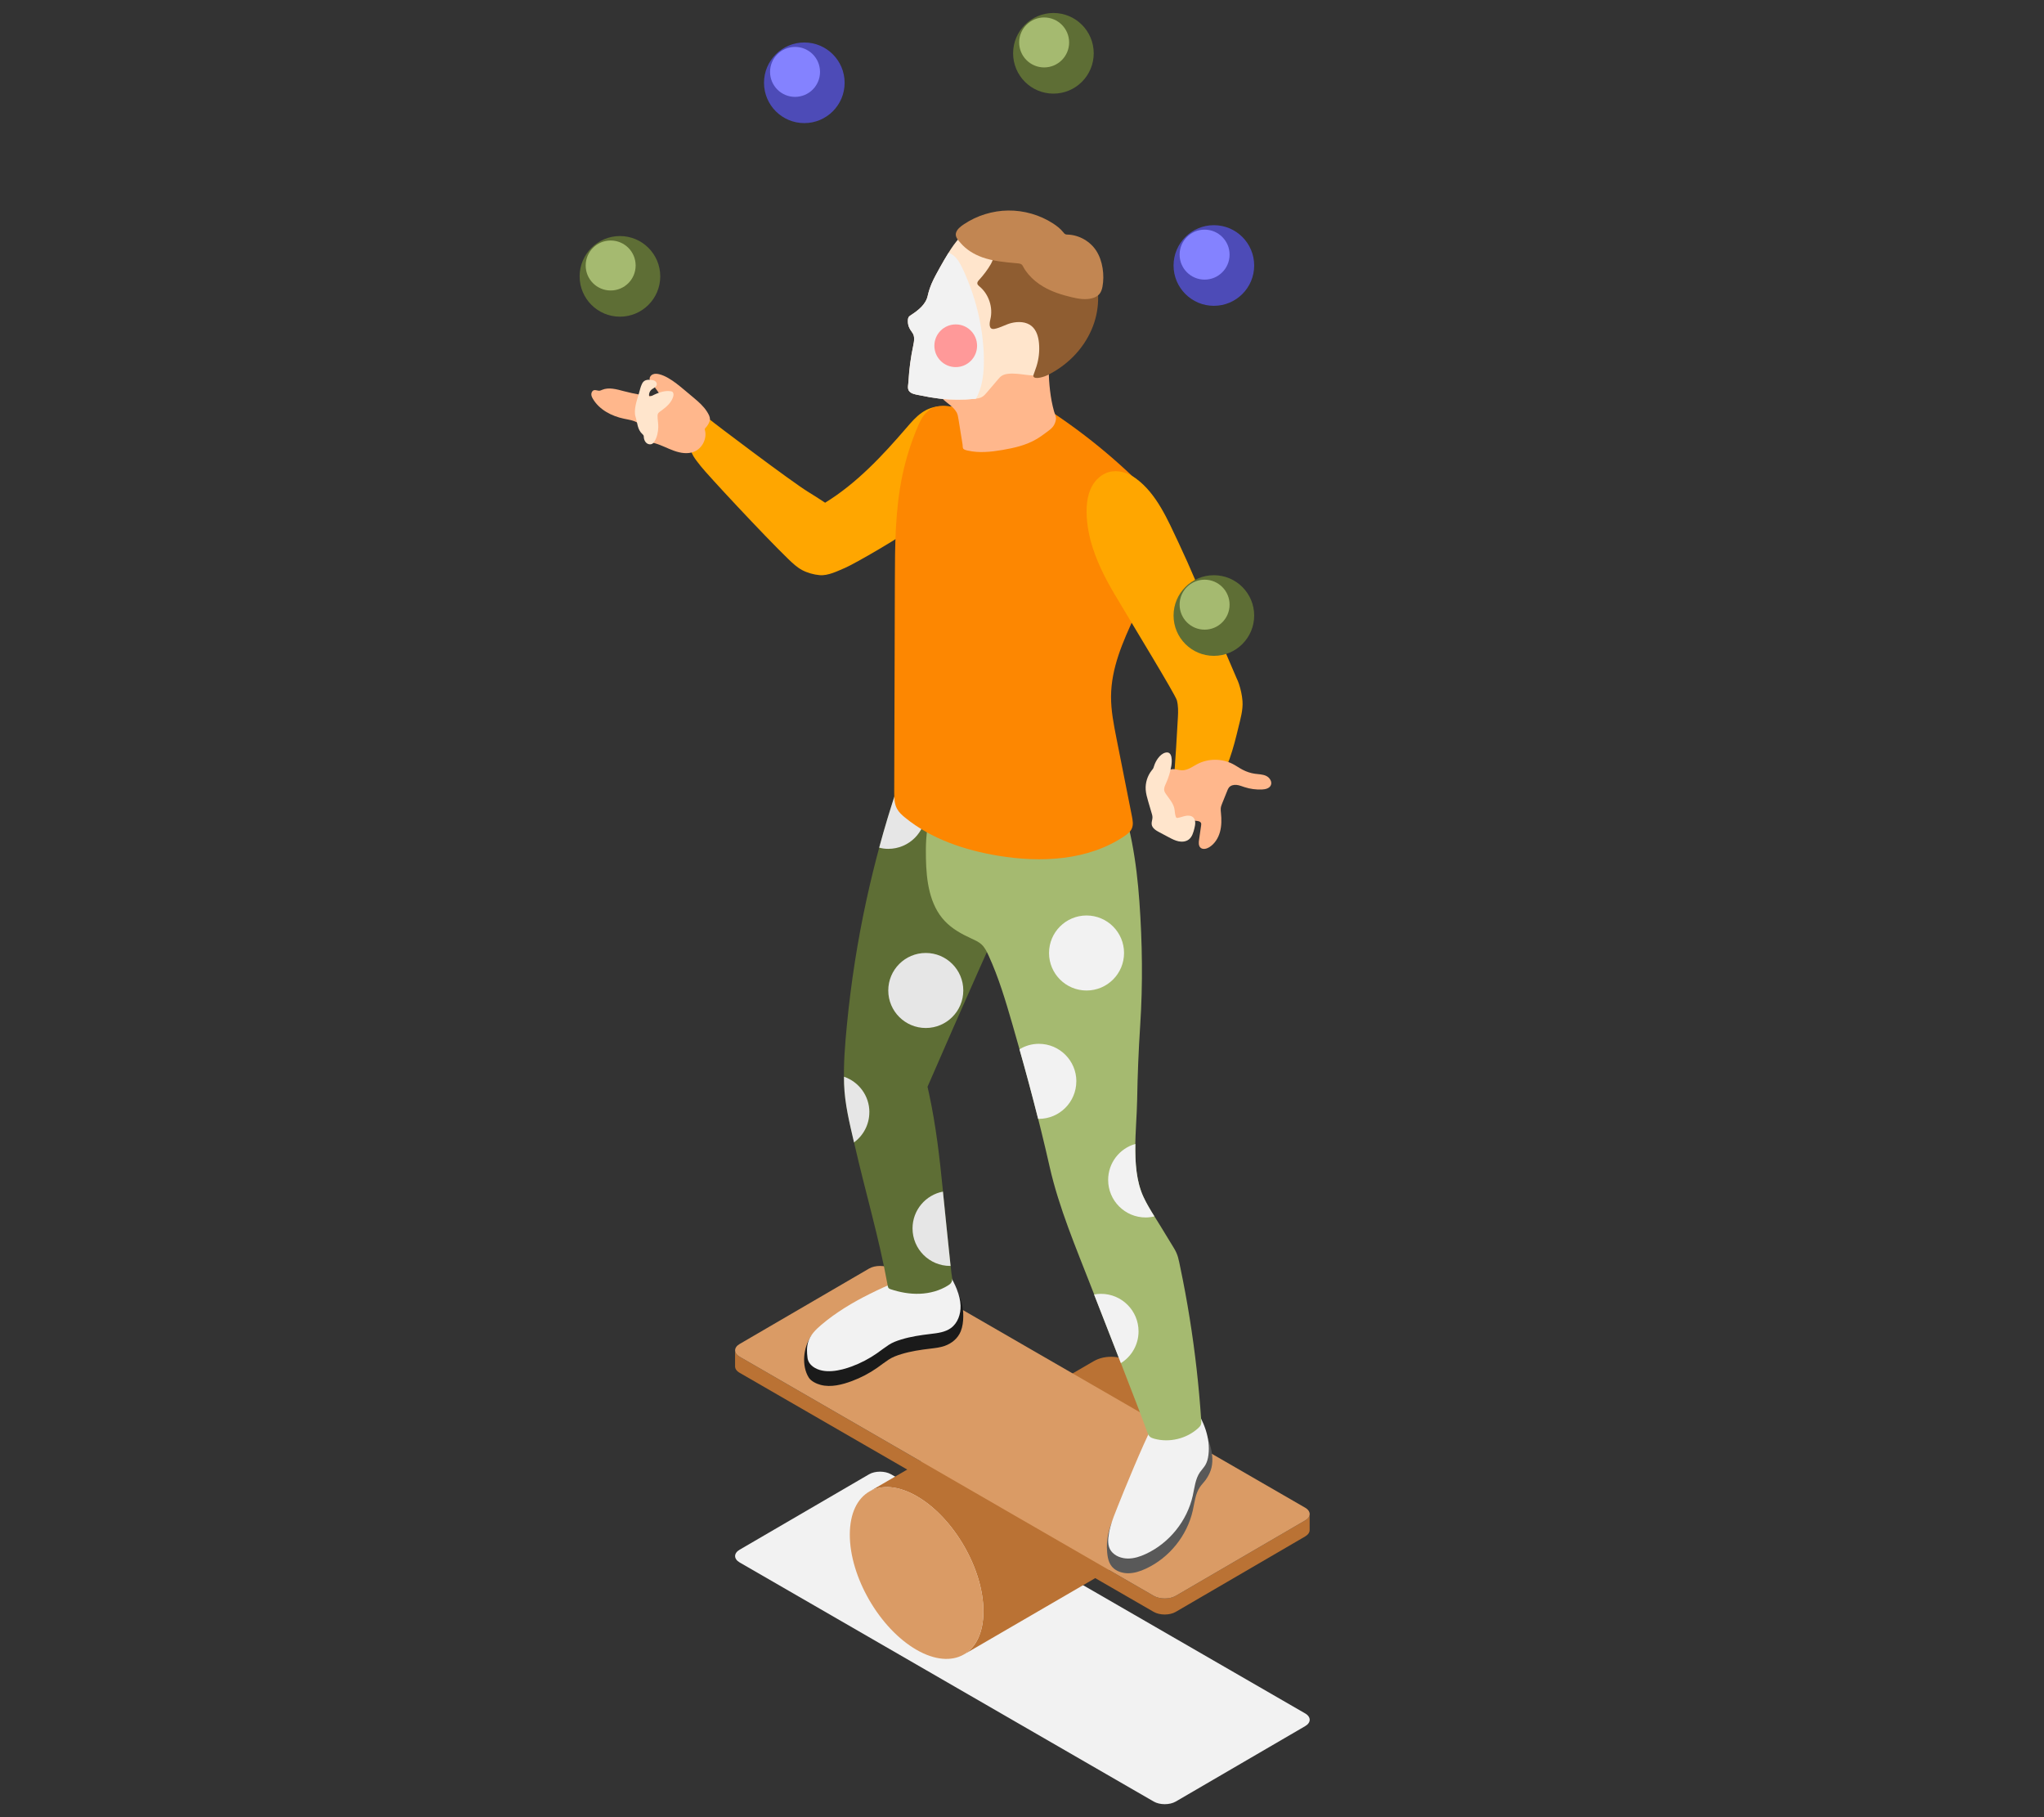
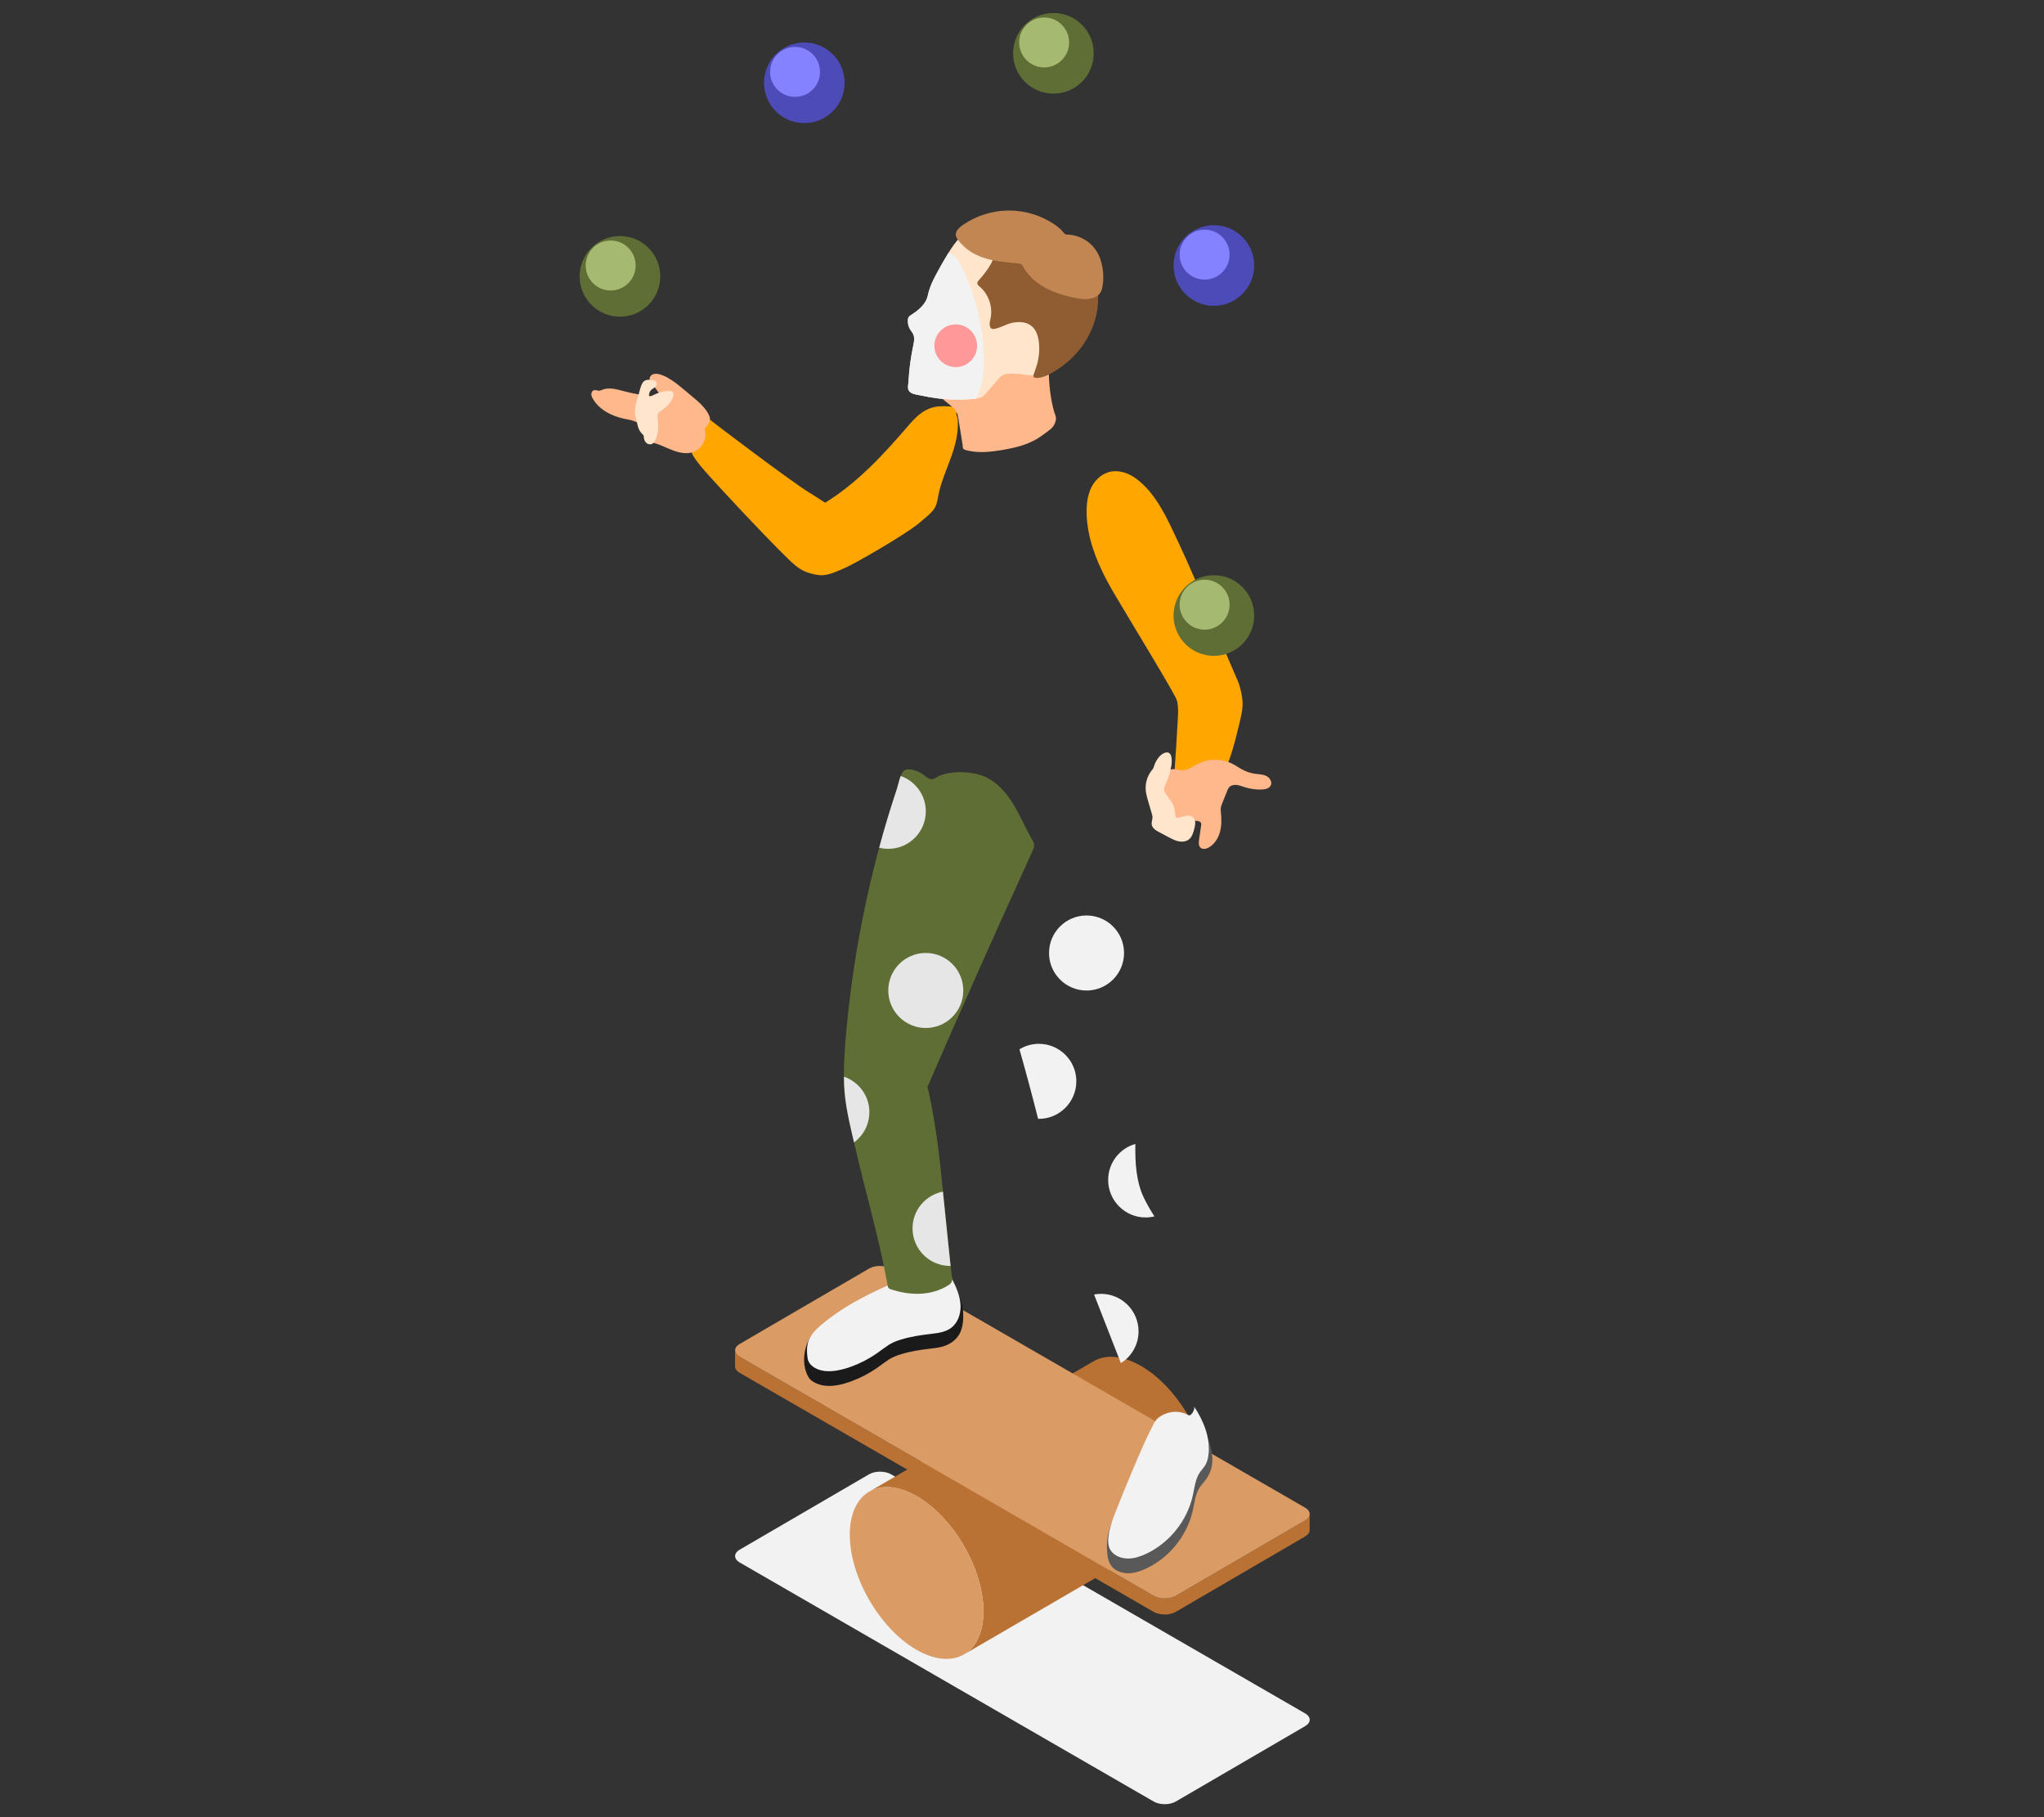
<svg xmlns="http://www.w3.org/2000/svg" id="Layer_2" data-name="Layer 2" viewBox="0 0 540 480">
  <rect x="0" y="0" width="540" height="480" fill="#333333" stroke="none" />
  <defs>
    <style>
      .cls-1 {
        fill: #ffb78c;
      }

      .cls-1, .cls-2, .cls-3, .cls-4, .cls-5, .cls-6, .cls-7, .cls-8, .cls-9, .cls-10, .cls-11, .cls-12, .cls-13, .cls-14, .cls-15, .cls-16, .cls-17, .cls-18 {
        stroke-width: 0px;
      }

      .cls-2 {
        fill: #f99;
      }

      .cls-3 {
        fill: #ffe5cc;
      }

      .cls-4 {
        fill: #e6e6e6;
      }

      .cls-5 {
        fill: #5e6e35;
      }

      .cls-19 {
        isolation: isolate;
      }

      .cls-6 {
        fill: #1a1a1a;
      }

      .cls-7 {
        fill: #8f5d31;
      }

      .cls-8 {
        fill: none;
      }

      .cls-9 {
        fill: #4d4bb7;
      }

      .cls-10 {
        fill: #fd8701;
      }

      .cls-11 {
        fill: #ba7234;
      }

      .cls-12 {
        fill: #595959;
      }

      .cls-13 {
        fill: #c28652;
      }

      .cls-14 {
        fill: #a5ba70;
      }

      .cls-15 {
        fill: #da9b65;
      }

      .cls-16 {
        fill: #ffa600;
      }

      .cls-17 {
        fill: #8482ff;
      }

      .cls-18 {
        fill: #f2f2f2;
      }
    </style>
  </defs>
  <g id="Layer_2-2" data-name="Layer 2">
    <g>
      <rect class="cls-8" width="540" height="480" />
      <g>
        <path class="cls-18" d="m344.79,452.58c1.62.93,1.61,2.45.02,3.37l-34.19,19.92c-1.6.93-4.21.93-5.82,0l-109.38-63.15c-1.61-.93-1.62-2.44-.02-3.37l34.19-19.92c1.59-.93,4.21-.93,5.82,0l109.38,63.15Z" />
        <g class="cls-19">
          <path class="cls-11" d="m301.45,360.81c-4.9-2.83-9.35-3.1-12.56-1.23l-59.23,34.42c3.21-1.87,7.66-1.6,12.56,1.23,9.75,5.63,17.63,19.27,17.59,30.47-.02,5.56-1.98,9.47-5.14,11.31l59.23-34.42c3.17-1.84,5.13-5.75,5.14-11.31.03-11.21-7.84-24.84-17.59-30.47Z" />
          <path class="cls-15" d="m242.22,395.22c9.75,5.63,17.63,19.27,17.59,30.47-.03,11.2-7.96,15.71-17.71,10.08-9.74-5.63-17.63-19.27-17.59-30.46.03-11.21,7.97-15.72,17.71-10.09Z" />
        </g>
        <g class="cls-19">
          <path class="cls-11" d="m344.81,401.61l-34.19,19.92c-1.6.93-4.21.93-5.82,0l-109.38-63.15c-.81-.47-1.22-1.08-1.22-1.7v4.24c-.01.61.39,1.23,1.21,1.7l109.38,63.15c1.62.93,4.22.93,5.82,0l34.19-19.92c.79-.46,1.19-1.07,1.19-1.68v-4.24c.01.61-.39,1.21-1.18,1.68Z" />
          <path class="cls-15" d="m344.79,398.24c1.62.93,1.61,2.45.02,3.37l-34.19,19.92c-1.6.93-4.21.93-5.82,0l-109.38-63.15c-1.61-.93-1.62-2.44-.02-3.37l34.19-19.92c1.59-.93,4.21-.93,5.82,0l109.38,63.15Z" />
        </g>
        <g>
          <path class="cls-6" d="m254.1,344.25c-.07-.28-.15-.56-.24-.84-.66-1.98-1.94-3.75-3.62-4.99.17.53.24,1.37-.5,1.44-.33.03-.69-.12-1.02-.13-.38,0-.77.07-1.15-.05-.92-.28-1.63-.96-2.61-.78-.65.12-1.29.28-1.91.5-.97.35-1.67,1.07-2.62,1.48-1.18.51-2.37,1-3.55,1.51-2.36,1.02-4.71,2.07-7.01,3.22-2.64,1.31-5.22,2.74-7.69,4.36-1.22.8-2.4,1.64-3.55,2.53-.59.46-1.16.93-1.73,1.41-.45.38-.73.46-1.24-.04-.38-.38-.64-.89-.71-1.42-.3,0-.53.27-.7.52-2.01,2.93-2.55,7.77-.59,10.9.61.98,2.06,1.66,3.14,1.94,2.72.72,5.72-.06,8.29-1.02,2.33-.87,4.55-2.03,6.59-3.45,1.04-.73,2.04-1.52,3.1-2.21,1.05-.68,2.1-1.06,3.29-1.43,2.52-.78,5.14-1.16,7.75-1.47,1.25-.15,2.53-.29,3.73-.71,1.89-.66,3.51-1.99,4.27-3.87.49-1.23.65-2.57.66-3.89.01-1.18-.09-2.37-.38-3.52Z" />
          <path class="cls-18" d="m252.85,340.72c-.3-.76-.64-1.51-1.01-2.24-.7-1.41-1.51-2.82-2.74-3.81.12.09-.59.9-.68.98-.32.25-.47.28-.86.16-.92-.28-1.63-.96-2.61-.78-.65.12-1.29.28-1.91.5-.97.35-1.67,1.07-2.62,1.48-1.18.51-2.37,1-3.55,1.51-2.36,1.02-4.71,2.07-7.01,3.22-4.57,2.27-8.99,4.91-12.89,8.22-1.47,1.25-2.92,2.69-3.47,4.54-.41,1.38-.34,2.76-.16,4.19.12.94.67,1.74,1.43,2.3,2.87,2.1,7.27,1.06,10.31-.07,2.33-.87,4.55-2.03,6.59-3.45,1.04-.73,2.04-1.52,3.1-2.21,1.05-.68,2.1-1.06,3.29-1.43,2.52-.78,5.14-1.16,7.75-1.47,1.89-.22,3.87-.45,5.41-1.56,1.81-1.32,2.63-3.69,2.55-5.93-.05-1.42-.41-2.8-.93-4.13Z" />
          <path class="cls-5" d="m253.5,203.95c-1.59,0-3.51.29-5.01.83-.87.31-1.8,1.28-2.79.97-.74-.23-1.3-.81-1.92-1.26-1.02-.73-3.59-1.78-4.83-.99-1.08.69-1.56,3.56-1.96,4.78-3.24,9.7-5.94,19.57-8.11,29.56-2.36,10.86-4.07,21.85-5.14,32.91-.5,5.2-.93,10.39-.74,15.59.2,5.51,1.55,10.67,2.77,16.02,2.81,12.36,6.46,24.54,8.71,37.01.11.6.1.93.78,1.16,2.48.83,5.09,1.31,7.71,1.21s5.23-.79,7.45-2.17c.28-.18.57-.37.78-.63.63-.77.27-1.78.15-2.68-.13-1.05-1.87-17.91-2.28-22.12-.83-8.41-1.81-16.82-3.59-25.09-.14-.66-.29-1.32-.44-1.98,9.03-20.81,18.25-41.54,27.69-62.16.27-.59.55-1.23.46-1.87-.06-.47-.31-.88-.54-1.29-1.75-3.05-3.1-6.33-4.94-9.33-1.83-3-4.25-5.8-7.47-7.23-2.1-.93-4.43-1.24-6.72-1.23Z" />
          <path class="cls-4" d="m254.49,261.63c0,5.47-4.44,9.91-9.91,9.91s-9.91-4.44-9.91-9.91,4.44-9.91,9.91-9.91,9.91,4.44,9.91,9.91Z" />
          <path class="cls-4" d="m229.67,293.78c0,3.28-1.6,6.18-4.05,7.98-1.18-5.14-2.44-10.12-2.62-15.43-.02-.64-.03-1.28-.03-1.92,3.9,1.33,6.71,5.01,6.71,9.36Z" />
          <path class="cls-4" d="m251.13,334.39h-.13c-5.48,0-9.92-4.44-9.92-9.92,0-4.82,3.46-8.84,8.03-9.71.4,4.1,1.55,15.14,2.02,19.63Z" />
          <path class="cls-4" d="m244.59,214.32c0,5.46-4.44,9.9-9.92,9.9-.82,0-1.63-.1-2.4-.32,1.41-5.24,2.99-10.45,4.71-15.61.25-.77.54-2.18.97-3.31,3.87,1.34,6.64,5.03,6.64,9.34Z" />
          <path class="cls-16" d="m253.37,107.75c-1.73-.4-3.52-.53-5.29-.41-1.64.12-3.16.7-4.51,1.64-1.58,1.09-2.84,2.57-4.09,4.02-6.38,7.41-13.16,14.67-21.49,19.79-1.49-.99-3.01-1.95-4.53-2.89-4.46-2.74-24.92-18.19-25.94-19.09-.06-.05-.12-.1-.2-.11-.09-.01-.17.04-.25.08-1.37.88-2.39,2.21-3.25,3.6-.53.86-1.01,1.75-1.26,2.73-.02.06-.03.13-.04.19-.5,2.26,1.31,4.12,2.61,5.83,1.54,2.02,16.86,18.49,23.12,24.53,1.13,1.09,2.29,2.19,3.68,2.93,1.38.73,3.05,1.19,4.6,1.33,2.24.21,4.78-1.1,6.79-1.95,2.33-.99,15.51-8.53,19.43-11.74.78-.64,1.55-1.3,2.31-1.97.74-.66,1.49-1.35,1.96-2.22.53-.99.68-2.13.89-3.23.71-3.6,2.27-6.96,3.49-10.43.78-2.23,1.42-4.53,1.59-6.9.08-1.07.18-2.4-.15-3.43-.13-.4-.26-.61-.16-1.05.04-.17.44-1.3.69-1.24Z" />
          <path class="cls-12" d="m292.44,408.89c0,.18,0,.36.02.55.09,1.77.37,3.74,1.85,4.92,1.03.82,2.38,1.2,3.69,1.21,1.65,0,3.25-.52,4.74-1.22,6.18-2.87,10.89-8.72,12.38-15.37.48-2.13.67-4.42,1.91-6.22.47-.68,1.07-1.26,1.54-1.92.52-.74.97-1.58,1.27-2.43.69-1.95.51-4.11,0-6.12-.41-1.63-1.04-3.21-1.86-4.68-.02.29-.09.58-.23.84-.09.17-.22.34-.41.35-.37.02-.18-.35-.2-.51-.05-.32-.34-.69-.5-.97-.37-.67-.77-1.32-1.2-1.96.39.59-.55,2.33-1.18,2.39-.35.03-.97-.42-1.31-.53-.59-.2-1.2-.33-1.82-.38-1.64-.13-3.27.34-4.65,1.23-1.41.92-1.65,2-2.42,3.4-.18.33-.35.67-.52,1.01-1.03,2.08-1.95,4.21-2.87,6.34-1.09,2.52-2.15,5.05-3.2,7.59-.43,1.05-.86,2.1-1.29,3.15-.16.41-.33.81-.49,1.22-.15.37-.43,1.23-.97.66-.15-.16-.21-.38-.25-.6-.26.28-.44.62-.59.97-.28.62-.52,1.25-.72,1.9-.52,1.68-.77,3.44-.74,5.19Z" />
          <path class="cls-18" d="m292.98,404.98c-.28,1.56-.44,3.4.58,4.74,1.02,1.34,2.79,1.95,4.43,1.96,1.65,0,3.25-.52,4.74-1.22,6.18-2.87,10.89-8.72,12.38-15.37.48-2.13.67-4.42,1.91-6.22.44-.63.99-1.18,1.39-1.84.49-.81.72-1.75.84-2.69.59-4.54-1.3-9.06-3.81-12.88.39.59-.55,2.33-1.18,2.39-.35.03-.97-.42-1.31-.53-.59-.2-1.2-.33-1.82-.38-1.64-.13-3.27.34-4.65,1.23-1.41.92-1.65,2-2.42,3.4-1.89,3.44-7.47,17.01-8.71,20.2-.71,1.83-1.5,3.64-2,5.54-.13.48-.27,1.05-.38,1.66Z" />
-           <path class="cls-14" d="m317.34,375.09c-.6-9-1.61-17.97-3.04-26.88-.72-4.51-1.55-9-2.49-13.47-.42-1.99-.58-3.27-1.65-5.02-1.18-1.94-2.37-3.88-3.55-5.82-1.55-2.53-3.29-5.08-4.54-7.77-3.38-7.31-1.78-17.71-1.65-25.55.11-6.61.38-13.21.81-19.8.71-10.83.56-21.74-.21-32.56-.75-10.57-2.41-21.19-6.41-31.06-.82,2.89-3.66,4.82-6.58,5.53-2.92.71-5.97.44-8.97.35-4.09-.12-8.21.11-12.25-.59-4.86-.84-9.61-3.01-14.51-2.46-7.61.85-7.79,10.7-7.68,16.7.11,5.92.92,12.32,5,16.62,1.93,2.04,4.44,3.42,6.99,4.59.97.45,1.97.88,2.75,1.62.82.77,1.32,1.81,1.79,2.83,2.72,5.92,4.5,11.97,6.31,18.19,3.63,12.46,7,25.06,9.86,37.72,2.43,10.73,6.96,21.38,10.96,31.65,1.67,4.29,13.11,33.49,14.77,38.26.17.48.35.97.72,1.31.31.28.73.43,1.13.54,4.02,1.12,8.57.03,11.65-2.78.29-.27.58-.56.72-.92.14-.38.12-.79.09-1.2Z" />
          <path class="cls-18" d="m296.96,251.73c0,5.47-4.44,9.91-9.91,9.91s-9.91-4.44-9.91-9.91,4.44-9.91,9.91-9.91,9.91,4.44,9.91,9.91Z" />
          <path class="cls-18" d="m284.35,285.62c0,5.48-4.44,9.92-9.9,9.92-.07,0-.13,0-.2-.02-1.55-6.15-3.19-12.27-4.92-18.35,1.5-.92,3.24-1.45,5.13-1.45,5.46,0,9.9,4.44,9.9,9.9Z" />
          <path class="cls-18" d="m304.98,321.3c-.74.18-1.51.29-2.3.29-5.48,0-9.92-4.44-9.92-9.92,0-4.52,3.04-8.34,7.19-9.5-.1,4.96.25,9.92,2.12,13.95.82,1.78,1.85,3.5,2.91,5.18Z" />
          <path class="cls-18" d="m300.79,351.67c0,3.55-1.87,6.66-4.67,8.39-2.76-7.11-5.6-14.39-7.08-18.12.59-.12,1.21-.18,1.83-.18,5.48,0,9.92,4.44,9.92,9.92Z" />
-           <path class="cls-10" d="m244.77,108.95c-1.09,1.02-1.75,2.41-2.33,3.79-1.75,4.11-3.1,8.39-4.03,12.77-1.94,9.18-1.97,18.64-2,28.02-.06,18.54-.11,37.09-.17,55.63,0,1.52,0,3.12.73,4.46.51.95,1.33,1.69,2.17,2.37,6.92,5.64,15.7,8.57,24.51,10.04,11.37,1.89,23.79,1.3,33.36-5.14.82-.55,1.66-1.19,2.03-2.11.41-.99.2-2.11,0-3.16-1.36-6.88-2.73-13.75-4.09-20.62-.72-3.65-1.45-7.34-1.43-11.06.11-14.94,12.06-27.5,13.67-42.35.28-2.57.22-5.25-.86-7.6-.85-1.85-2.28-3.37-3.72-4.82-9.16-9.27-19.49-17.39-30.67-24.08-.75-.45-1.55-.91-2.43-.96-4.21-.26-8.05,3.99-12.38,4.12-3.95.12-9.03-2.87-12.35.72Z" />
+           <path class="cls-10" d="m244.77,108.95Z" />
          <path class="cls-1" d="m252.68,108.82c.34.62.45,1.32.56,2.02.35,2.2.7,4.4,1.06,6.6.05.29,0,.78.15,1.03.22.34.86.47,1.22.55,3.01.69,6.16.35,9.2-.17,3.1-.53,6.23-1.26,8.95-2.85,1.04-.61,2.01-1.34,2.98-2.06.5-.38,1.01-.76,1.39-1.26.4-.52.71-1.28.78-1.94.08-.7-.32-1.42-.51-2.09-.5-1.79-.83-3.62-1.05-5.46-.44-3.71-.44-7.45-.43-11.18-1.42,1.93-4.07,2.45-6.47,2.56-6.05.29-12.18-1.01-18.13.11-1.44.27-2.91.71-3.97,1.72-1.29,1.23-1.76,3.17-1.45,4.92.29,1.64,1.21,3.28,2.45,4.39,1.07.96,2.55,1.84,3.25,3.13Z" />
          <path class="cls-3" d="m289.19,77.68c-.18,7.04-3.45,13.93-8.74,18.55-1.45,1.24-3.08,2.37-4.94,2.77-2.97.66-6.07-.57-9.11-.27-.61.07-1.23.2-1.75.54-.39.25-.71.61-1.01.97-.94,1.11-1.88,2.22-2.84,3.33-.42.5-.86,1.03-1.45,1.33-.47.25-1.01.35-1.55.42-.1.02-.18.02-.29.03-3.11.3-6.25.29-9.36-.07-1.55-.18-3.09-.44-4.62-.77-.94-.22-2-.27-2.86-.77-1.19-.71-.72-1.85-.66-3.06.17-3.14.59-6.27,1.24-9.34.24-1.16.49-2.49-.22-3.45-.82-1.14-1.26-1.9-1.18-3.41.02-.22.05-.44.15-.64.13-.27.42-.45.69-.64,1.88-1.21,3.93-2.81,4.4-5.11.24-1.08.59-2.12,1.01-3.14.64-1.5,1.45-2.92,2.24-4.35.72-1.28,1.45-2.57,2.24-3.82.87-1.41,1.83-2.77,2.94-4.02.25-.29.52-.59.87-.74.34-.17.69-.07,1.04-.17.34-.12.67-.42.97-.61.79-.45,1.61-.84,2.45-1.18,1.66-.66,3.43-1.09,5.19-1.29,3.75-.44,7.55.08,11.18,1.08,3.51.96,7.01,2.4,9.55,4.99,3.24,3.33,4.52,8.18,4.39,12.82Z" />
          <path class="cls-18" d="m259.92,94.17c.07,3.11-.12,6.29-1.19,9.19-.25.67-.55,1.33-.91,1.97-.1.02-.18.02-.29.03-3.11.3-6.25.29-9.36-.07-1.55-.18-3.09-.44-4.62-.77-.94-.22-2-.27-2.86-.77-1.19-.71-.72-1.85-.66-3.06.17-3.14.59-6.27,1.24-9.34.24-1.16.49-2.49-.22-3.45-.82-1.14-1.26-1.9-1.18-3.41.02-.22.05-.44.15-.64.13-.27.42-.45.69-.64,1.88-1.21,3.93-2.81,4.4-5.11.24-1.08.59-2.12,1.01-3.14.64-1.5,1.45-2.92,2.24-4.35.72-1.28,1.45-2.57,2.24-3.82.45.13.92.39,1.38.76,1.08.89,1.73,2.17,2.34,3.43,3.41,7.24,5.38,15.19,5.6,23.19Z" />
          <path class="cls-2" d="m258.13,91.33c0,3.11-2.52,5.64-5.64,5.64s-5.64-2.52-5.64-5.64,2.52-5.64,5.64-5.64,5.64,2.52,5.64,5.64Z" />
          <path class="cls-7" d="m258.7,73.89c-.27.3-.57.65-.5,1.04.06.31.33.53.58.74,2.47,2.06,3.62,5.56,2.86,8.69-.26,1.08-.48,2.8,1.11,2.51,1.52-.28,2.94-1.18,4.46-1.55,1.81-.44,3.89-.38,5.33.81,1.3,1.08,1.8,2.85,1.95,4.54.19,2.07-.05,4.17-.68,6.15-.24.74-.53,1.47-.77,2.21-.04.11-.07.23-.04.34.29,1.06,3.12.04,3.66-.23,5.18-2.57,9.44-6.75,11.75-12.14,2.05-4.77,2.34-10.35.39-15.16-.11.99-.42,1.95-.9,2.82-.42.77-3.17-.65-3.79-.93-2.06-.92-3.98-2.17-5.66-3.68-1.82-1.64-3.42-3.63-5.68-4.59-2.37-1.01-5.74-.93-8.16-.06-1.83.65-1.97,2.86-2.84,4.36-.86,1.48-1.91,2.87-3.07,4.14Z" />
          <path class="cls-13" d="m259.44,67.95c2.94,1.05,6.09,1.31,9.2,1.59.89.08,1.27.1,1.66.87.38.75.88,1.44,1.42,2.08,1.09,1.29,2.43,2.36,3.89,3.22,2.33,1.37,4.93,2.2,7.56,2.81,1.77.42,3.64.74,5.4.25.72-.2,1.42-.54,1.89-1.11.45-.54.67-1.23.8-1.92.57-3.04.07-6.86-1.63-9.49-1.62-2.51-4.51-4.16-7.5-4.28-.24,0-.49-.01-.7-.12-.24-.12-.4-.34-.57-.55-.73-.91-1.67-1.63-2.65-2.27-3.5-2.26-7.67-3.46-11.83-3.42-4.16.04-8.31,1.33-11.76,3.65-.82.55-1.86,1.33-2.08,2.37-.21,1.01.65,1.88,1.26,2.58,1.5,1.74,3.51,2.97,5.66,3.74Z" />
          <path class="cls-1" d="m171.97,100.89c1.08,1.57,2.38,3.12,3.28,4.8-.58.33-1.22-.49-1.69-.75-.76-.43-1.41-.3-2.24-.35-.76-.05-1.53-.21-2.28-.34-1.43-.25-2.85-.56-4.25-.93-1.89-.5-3.94-1.1-5.74-.34-.19.08-.38.18-.58.21-.53.09-1.09-.27-1.6-.1-.42.14-.65.62-.65,1.06,0,.44.21.86.44,1.24,1.71,2.86,4.93,4.53,8.19,5.21,1.24.26,2.6.43,3.69,1.14,1.33.87,1.43,2.02,1.69,3.48.06.33.13.68.34.93.17.2.42.32.66.42.58.23,1.2.35,1.8.52,1.74.49,3.34,1.38,5.04,1.98,1.7.61,3.61.93,5.29.25,2.15-.86,3.46-3.44,2.88-5.68-.03-.11-.06-.22-.04-.32.03-.13.12-.23.21-.32.53-.56,1.04-1.35,1.14-2.14.09-.74-.39-1.52-.78-2.14-.89-1.41-2.17-2.53-3.43-3.59-.84-.71-1.69-1.41-2.53-2.12-1.37-1.14-2.74-2.28-4.28-3.16-.73-.42-1.51-.78-2.33-.99-.57-.14-1.2-.21-1.74.03-.54.23-.96.84-.81,1.41.06.22.19.41.32.6Z" />
          <path class="cls-3" d="m172.06,100.34c-1.1-.1-1.95.01-2.45,1.04-.41.83-.58,1.75-.84,2.63-.52,1.73-1.43,4.32-.86,6.11.53,1.65.43,3.28,1.82,4.57.12.11.24.21.3.36.05.11.05.24.05.36.03.59.24,1.19.68,1.58s1.14.52,1.63.19c.25-.16.42-.41.57-.66.64-1.1.91-2.4.95-3.68.03-1.03-.22-2.06-.19-3.08.02-.7.49-.93,1.02-1.31,1.31-.96,2.67-2.1,3.12-3.73.12-.43.12-.98-.25-1.24-.14-.09-.31-.13-.48-.15-1.94-.26-3.82.66-5.56,1.55-.28-.7.03-1.56.63-2.03.5-.39,1.25-.66,1.32-1.29.04-.35-.17-.7-.46-.9-.29-.2-.65-.28-1.01-.31Z" />
          <path class="cls-16" d="m326.73,179.23c-.43-.92-4.9-11.44-6.69-15.79-2.78-6.75-5.57-13.5-8.69-20.1-2.85-6.01-5.75-12.94-11.3-16.99-2.03-1.48-4.67-2.33-7.09-1.66-1.93.54-3.51,2-4.48,3.75-.67,1.23-1.07,2.66-1.27,4.17-.44,3.4.14,7.24.91,10.16,1.32,4.97,3.66,9.65,6.26,14.06,4.81,8.14,16.15,26.67,16.54,28.17.37,1.43.35,2.92.27,4.39-.14,2.73-.3,5.46-.48,8.18-.15,2.37-.31,4.74-.48,7.11-.05.69-.1,1.41.12,2.07.4,1.2,1.59,1.95,2.77,2.38,1.53.57,3.19.78,4.81.61.65-.07,1.32-.2,1.87-.56.43-.28.76-.69,1.07-1.1,3.51-4.61,4.97-10.41,6.33-16.05.54-2.22,1.23-4.6,1.05-6.89-.12-1.53-.46-3.04-.94-4.5-.17-.5-.36-.96-.58-1.42Z" />
          <path class="cls-1" d="m308.72,203.52c-.55.37-.9.97-1.18,1.58-1.21,2.61-1.61,5.51-1.95,8.37-.12,1.02-.21,2.15.4,2.98.55.75,1.54,1.05,2.47,1.03.93-.02,1.83-.3,2.73-.49,1.69-.36,3.44-.4,5.14-.14.37.06.78.17.95.5.11.22.07.47.04.71l-.54,3.74c-.11.74-.17,1.61.38,2.11.6.55,1.58.32,2.28-.1,1.45-.88,2.41-2.42,2.86-4.05.45-1.63.43-3.36.26-5.04-.04-.41-.09-.82-.05-1.23.05-.47.23-.92.41-1.37.44-1.08.87-2.16,1.31-3.25.12-.3.24-.6.44-.85.46-.57,1.27-.76,2-.69s1.42.36,2.12.59c1.48.48,3.05.69,4.61.62.89-.04,1.92-.27,2.32-1.08.45-.92-.26-2.05-1.19-2.5-.92-.45-1.99-.43-3.01-.58-1.14-.16-2.24-.54-3.26-1.07-.89-.47-1.71-1.06-2.6-1.52-2.9-1.49-6.53-1.47-9.41.07-1.2.64-2.32,1.5-3.72,1.6-1.3.09-2.57-.76-3.82.06Z" />
          <path class="cls-3" d="m304.87,202.38c-.06.19-.1.39-.2.57-.09.18-.22.33-.35.48-1.16,1.43-1.76,3.31-1.64,5.15.07,1.04.35,2.04.64,3.04.28,1,.57,2,.88,2.99.13.42.27.86.27,1.3,0,.62-.29,1.22-.21,1.83.12,1,1.12,1.62,2.01,2.09.84.44,1.67.89,2.51,1.33.83.44,1.67.88,2.59,1.07.92.19,1.94.09,2.69-.48.88-.67,1.21-1.84,1.48-2.92.25-.98.44-2.17-.28-2.89-.51-.51-1.32-.57-2.03-.43-.71.13-1.38.43-2.09.53-.11.01-.22.02-.31-.03-.11-.06-.17-.18-.21-.3-.25-.7-.22-1.46-.38-2.18-.32-1.4-1.32-2.52-2.15-3.7-.22-.31-.44-.64-.51-1.02-.13-.65.19-1.29.46-1.89.66-1.45,1.13-2.99,1.4-4.57.2-1.14.41-4.06-1.58-3.54-1.44.38-2.59,2.23-2.98,3.56Z" />
        </g>
        <g>
          <path class="cls-5" d="m174.43,73c0,5.88-4.77,10.65-10.65,10.65s-10.65-4.77-10.65-10.65,4.77-10.65,10.65-10.65,10.65,4.77,10.65,10.65Z" />
          <path class="cls-14" d="m167.93,70.13c0,3.65-2.95,6.6-6.6,6.6s-6.6-2.95-6.6-6.6,2.95-6.6,6.6-6.6,6.6,2.95,6.6,6.6Z" />
        </g>
        <g>
          <circle class="cls-9" cx="212.49" cy="21.87" r="10.65" />
          <path class="cls-17" d="m216.64,18.99c0,3.65-2.95,6.6-6.6,6.6s-6.6-2.95-6.6-6.6,2.95-6.6,6.6-6.6,6.6,2.95,6.6,6.6Z" />
        </g>
        <g>
          <circle class="cls-5" cx="278.3" cy="14.08" r="10.65" />
          <path class="cls-14" d="m282.45,11.21c0,3.65-2.96,6.6-6.6,6.6s-6.6-2.95-6.6-6.6,2.96-6.6,6.6-6.6,6.6,2.95,6.6,6.6Z" />
        </g>
        <g>
          <circle class="cls-9" cx="320.69" cy="70.13" r="10.65" />
          <circle class="cls-17" cx="318.24" cy="67.26" r="6.6" />
        </g>
        <g>
          <circle class="cls-5" cx="320.69" cy="162.59" r="10.65" />
          <path class="cls-14" d="m324.84,159.72c0,3.65-2.96,6.6-6.6,6.6s-6.6-2.95-6.6-6.6,2.96-6.6,6.6-6.6,6.6,2.95,6.6,6.6Z" />
        </g>
      </g>
    </g>
  </g>
</svg>